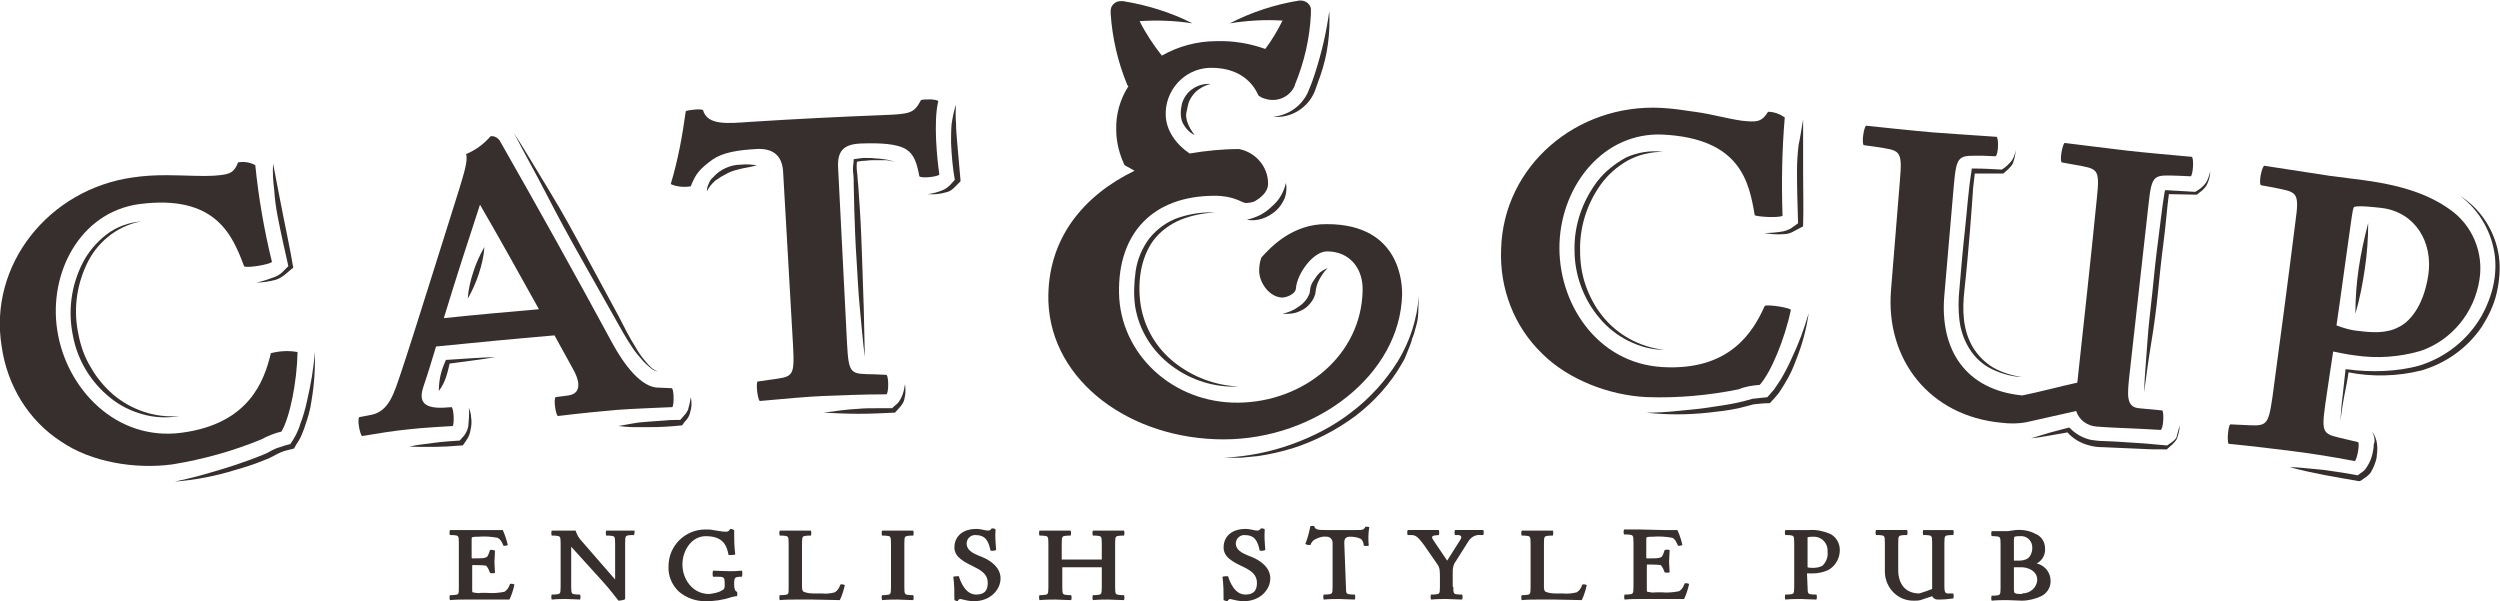
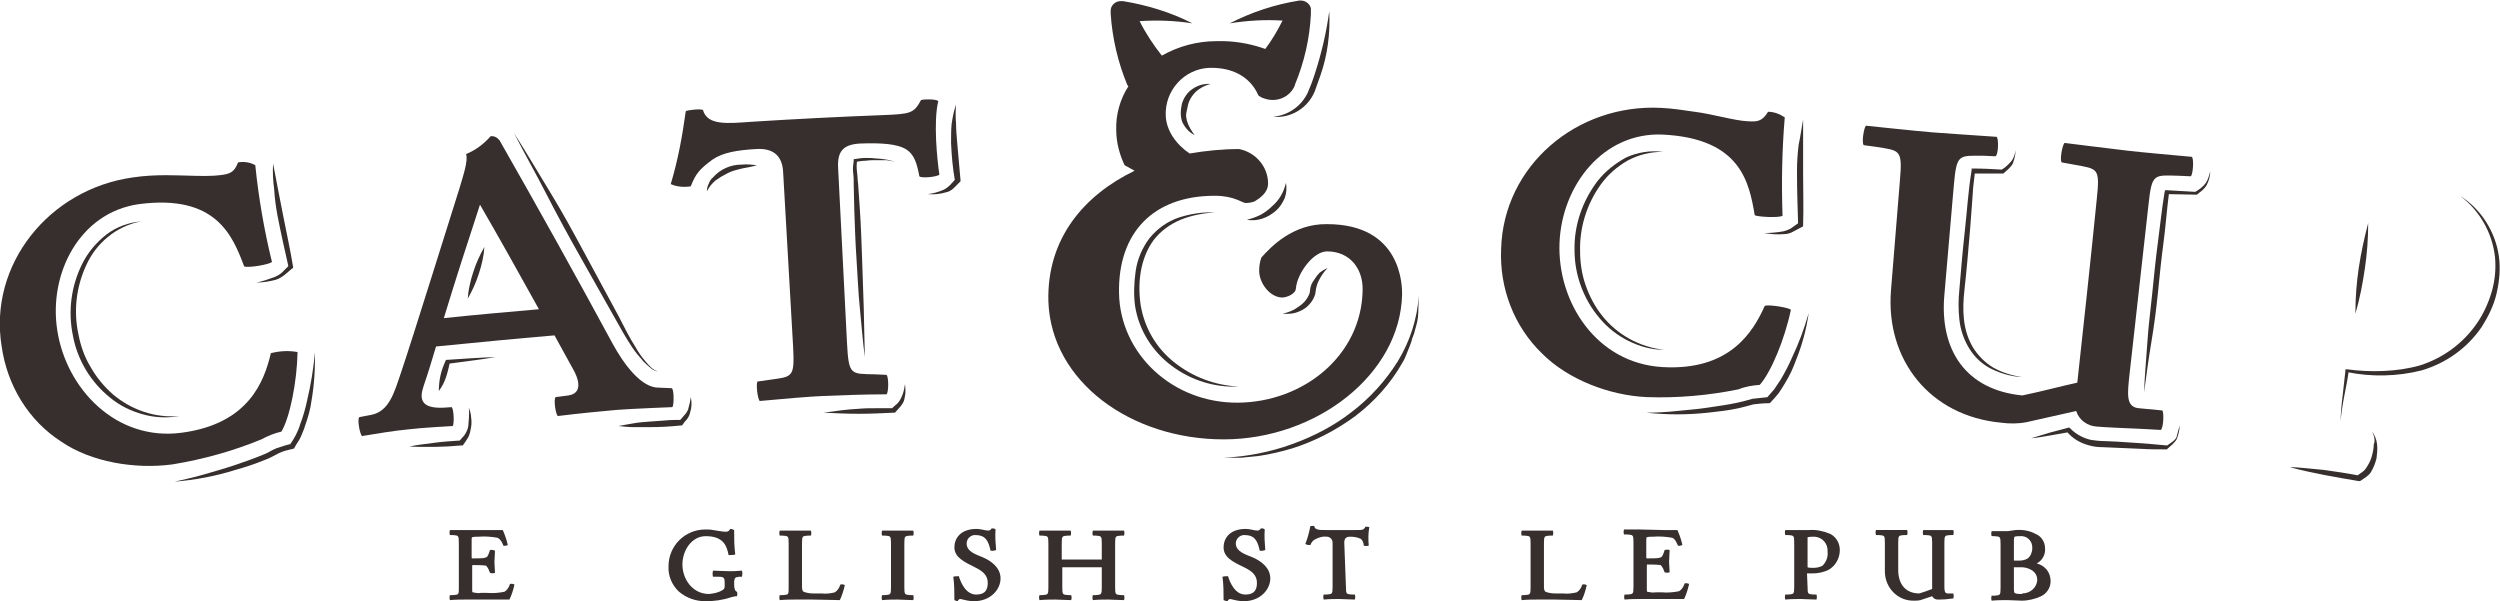
<svg xmlns="http://www.w3.org/2000/svg" version="1.1" id="Layer_1" x="0px" y="0px" viewBox="0 0 449.5 108.1" style="enable-background:new 0 0 449.5 108.1;" xml:space="preserve">
  <style type="text/css">
	.st0{fill:#362F2D;}
</style>
  <title>tk-1030-logo</title>
  <g>
    <g>
      <path class="st0" d="M87.9,95.3c0.8,0,2,0,2.5,0c0.4,0.9,0.7,1.8,0.9,2.7c-0.1,0.1-0.7,0.2-0.8,0.1c-0.2-0.6-0.5-1.1-1-1.4    c-1.1-0.2-2.3-0.3-3.5-0.2c-0.4,0-0.8,0-1.1,0.1c-0.1,0-0.1,0.2-0.1,0.7v2.8c0,0.2,0,0.3,0.1,0.3c0.8,0,2,0,2.2-0.1    c0.6-0.1,0.6-0.4,0.8-0.8l0.2-0.6c0.3-0.1,0.6,0,0.9,0.1c0,0.7-0.1,1.4-0.1,2.1c0,0.6,0.1,1.3,0.1,1.9c-0.3,0.1-0.6,0.1-0.9,0    l-0.2-0.5c-0.1-0.3-0.4-0.7-0.5-0.8c-0.8-0.1-1.6-0.1-2.4-0.1c-0.1,0-0.1,0-0.1,0.4v3.9c0,0.4,0,0.6,0.1,0.6    c0.5,0.1,1,0.2,1.5,0.1h1.1c1,0.1,2.1,0,3.1-0.2c0.5-0.3,0.8-0.8,1-1.4c0.3-0.1,0.6,0,0.8,0.1c-0.2,0.9-0.5,1.9-0.9,2.7    c-0.5,0-1.5,0-2.3,0h-5.6c-0.6,0-1.8,0-2.8,0.1c-0.1-0.3-0.1-0.6,0-0.9h0.5c1.1-0.1,1.1,0,1.1-1.4v-8c0-1.4-0.1-1.3-1.1-1.4h-0.5    c-0.1-0.3-0.1-0.6,0-0.9c0,0,2.2,0,2.8,0S87.2,95.3,87.9,95.3z" />
-       <path class="st0" d="M114,96.2h-0.5c-1,0.1-1.1,0-1.1,1.4v10.1c-0.1,0.2-1,0.3-1.2,0.3c0,0-1.6-2.1-2.7-3.3l-5.8-6.4v7.2    c0,1.4,0.1,1.3,1.1,1.4h0.5c0.1,0.3,0.1,0.6,0,0.9c0,0-2-0.1-2.6-0.1s-1.5,0-2.5,0.1c-0.1-0.3-0.1-0.6,0-0.9h0.5    c1-0.1,1.1,0,1.1-1.4v-7.8c0-1.4-0.1-1.3-1.1-1.4h-0.5c-0.1-0.3-0.1-0.6,0-0.9c0,0,1.8,0,2.4,0s1.9,0,1.9,0    c0.2,0.7,0.6,1.4,1.1,1.9l6,6.9v-6.5c0-1.4-0.1-1.3-1.1-1.4h-0.5c-0.1-0.3-0.1-0.6,0-0.9c0,0,1.9,0,2.5,0s1.5,0,2.6,0    C114.1,95.6,114.1,95.9,114,96.2z" />
      <path class="st0" d="M129.9,106.1c0.4-0.2,0.4-0.5,0.4-0.9v-0.3c0-1-0.1-1.2-1.1-1.2h-1c-0.1-0.3-0.1-0.7,0-1.1c0,0,2.4,0.1,3,0.1    s1.1,0,2.2-0.1c0.1,0.3,0.1,0.7,0,1.1h-0.5c-0.7,0.1-0.9,0.1-0.9,1.2v0.2c0,0.8,0.2,1.2,0.5,1.3c0.1,0.2,0.1,0.5,0,0.8    c-0.4,0-0.7,0.1-1.1,0.2c-1.5,0.5-3,0.7-4.6,0.7c-1.7,0-3.4-0.6-4.7-1.7c-1.3-1.2-2-2.9-1.9-4.6c0-3.7,3-6.6,6.6-6.6c0,0,0,0,0,0    c0.5,0,1,0,1.4,0.1c0.7,0.1,1.7,0.3,2.2,0.3c0.4,0,0.6,0,0.9-0.5c0.3,0,0.5,0.1,0.7,0.2c0,1.5,0,2.9,0.2,4.4    c-0.4,0.1-0.8,0.1-1.2,0.1c-0.3-1.5-0.8-3.4-4.1-3.4c-2.5,0-4.2,2.5-4.2,5.1s1.8,5.3,4.8,5.3C128.3,106.7,129.1,106.6,129.9,106.1    z" />
      <path class="st0" d="M147.7,106.7c0.8,0.1,1.7,0,2.4-0.2c0.5-0.3,0.8-0.8,1-1.4c0.3-0.1,0.6,0,0.8,0.1c-0.2,0.9-0.5,1.9-0.9,2.7    c-0.5,0-4-0.1-4.9-0.1h-3.1c-0.6,0-1.8,0-2.8,0.1c-0.1-0.3-0.1-0.6,0-0.9h0.5c1.1-0.1,1.1,0,1.1-1.4v-7.9c0-1.4-0.1-1.3-1.1-1.4    h-0.5c-0.1-0.3-0.1-0.6,0-0.9c0,0,2.2,0,2.8,0s2.8,0,2.8,0c0.1,0.3,0.1,0.6,0,0.9h-0.5c-1,0.1-1.1,0-1.1,1.4v7.6    c0,0.5,0,0.9,0.3,1.1c0.5,0.2,1.1,0.3,1.7,0.3L147.7,106.7z" />
      <path class="st0" d="M158.6,107.9c-0.1-0.3-0.1-0.6,0-0.9h0.5c1-0.1,1.1,0,1.1-1.4v-7.9c0-1.4-0.1-1.3-1.1-1.4h-0.5    c-0.1-0.3-0.1-0.6,0-0.9c0,0,2.2,0,2.8,0s2.8,0,2.8,0c0.1,0.3,0.1,0.6,0,0.9h-0.5c-1,0.1-1.1,0-1.1,1.4v7.9c0,1.4,0.1,1.3,1.1,1.4    h0.5c0.1,0.3,0.1,0.6,0,0.9c-1,0-2.2-0.1-2.8-0.1S159.7,107.8,158.6,107.9z" />
-       <path class="st0" d="M171.6,107.9c0-1.4,0-2.8-0.2-4.2c0.3-0.1,0.7-0.1,1-0.1c0.3,1,1.2,3.3,3.1,3.3c1.4,0,2.1-0.6,2.1-2.1    s-1.1-2.2-2.3-2.8c-2-1-3.7-1.8-3.7-3.6c0-1.5,1-3.3,4-3.3c0.8,0,1.5,0.3,2.1,0.3c0.3,0,0.5-0.2,0.6-0.4c0.3,0,0.5,0,0.7,0.2    c-0.1,1.2,0,2.5,0.1,3.7c-0.3,0.1-0.7,0.2-1,0.1c-0.4-1.8-0.9-2.8-2.8-2.8c-0.8,0-1.5,0.7-1.5,1.5c0,0,0,0,0,0    c0,1.5,1.7,2,2.9,2.5c1.4,0.6,3.2,1.8,3.2,3.8s-1.8,4.1-4.8,4.1c-0.8,0-1.6-0.2-2.4-0.4c-0.2,0-0.4,0.1-0.5,0.4    C172.1,108.1,171.8,108,171.6,107.9z" />
+       <path class="st0" d="M171.6,107.9c0-1.4,0-2.8-0.2-4.2c0.3-0.1,0.7-0.1,1-0.1c0.3,1,1.2,3.3,3.1,3.3c1.4,0,2.1-0.6,2.1-2.1    s-1.1-2.2-2.3-2.8c-2-1-3.7-1.8-3.7-3.6c0-1.5,1-3.3,4-3.3c0.8,0,1.5,0.3,2.1,0.3c0.3,0,0.5-0.2,0.6-0.4c0.3,0,0.5,0,0.7,0.2    c-0.1,1.2,0,2.5,0.1,3.7c-0.3,0.1-0.7,0.2-1,0.1c-0.4-1.8-0.9-2.8-2.8-2.8c-0.8,0-1.5,0.7-1.5,1.5c0,1.5,1.7,2,2.9,2.5c1.4,0.6,3.2,1.8,3.2,3.8s-1.8,4.1-4.8,4.1c-0.8,0-1.6-0.2-2.4-0.4c-0.2,0-0.4,0.1-0.5,0.4    C172.1,108.1,171.8,108,171.6,107.9z" />
      <path class="st0" d="M186.9,107.9c-0.1-0.3-0.1-0.6,0-0.9h0.5c1-0.1,1.1,0,1.1-1.4v-7.9c0-1.4-0.1-1.3-1.1-1.4h-0.5    c-0.1-0.3-0.1-0.6,0-0.9c0,0,2.2,0,2.8,0s2.8,0,2.8,0c0.1,0.3,0.1,0.6,0,0.9H192c-1,0.1-1.1,0-1.1,1.4v2.9h7.2v-2.9    c0-1.4-0.1-1.3-1.1-1.4h-0.5c-0.1-0.3-0.1-0.6,0-0.9c0,0,2.2,0,2.8,0s2.8,0,2.8,0c0.1,0.3,0.1,0.6,0,0.9h-0.5    c-1,0.1-1.1,0-1.1,1.4v7.9c0,1.4,0.1,1.3,1.1,1.4h0.5c0.1,0.3,0.1,0.6,0,0.9c-1,0-2.2-0.1-2.8-0.1s-1.8,0-2.8,0.1    c-0.1-0.3-0.1-0.6,0-0.9h0.5c1-0.1,1.1,0,1.1-1.4v-3.6h-7.1v3.6c0,1.4,0.1,1.3,1.1,1.4h0.5c0.1,0.3,0.1,0.6,0,0.9    c-1.1,0-2.2-0.1-2.8-0.1S188,107.8,186.9,107.9z" />
      <path class="st0" d="M220,107.9c0-1.4,0-2.8-0.2-4.2c0.3-0.1,0.7-0.1,1-0.1c0.3,1,1.2,3.3,3.1,3.3c1.4,0,2.1-0.6,2.1-2.1    s-1.1-2.2-2.3-2.8c-2.1-1-3.7-1.8-3.7-3.6c0-1.5,1-3.3,4-3.3c0.8,0,1.5,0.3,2.1,0.3c0.3,0,0.5-0.2,0.6-0.4c0.3,0,0.5,0,0.7,0.2    c-0.1,1.2,0,2.5,0.1,3.7c-0.3,0.1-0.7,0.2-1,0.1c-0.4-1.8-0.9-2.8-2.8-2.8c-0.8,0-1.5,0.7-1.5,1.5c0,0,0,0,0,0c0,1.5,1.8,2,3,2.5    c1.4,0.6,3.2,1.8,3.2,3.8s-1.8,4.1-4.8,4.1c-0.8,0-1.6-0.2-2.4-0.4c-0.2,0-0.4,0.2-0.5,0.4C220.5,108.1,220.3,108,220,107.9z" />
      <path class="st0" d="M242,105.5c0,1.4,0.1,1.3,1.1,1.4h0.5c0.1,0.3,0.1,0.6,0,0.9c-1,0-2.2-0.1-2.8-0.1s-1.8,0-2.8,0.1    c-0.1-0.3-0.1-0.6,0-0.9h0.5c1-0.1,1.1,0,1.1-1.4v-7.9c0-0.6-0.4-1-0.9-1.1c-0.1,0-0.1,0-0.2,0c-0.6-0.1-1.3,0.1-1.9,0.4    c-0.5,0.2-0.8,0.6-1,1.1c-0.3,0-0.6,0-0.9-0.2c0.4-1,0.7-2.1,0.9-3.2c0,0,0.7-0.1,0.7,0c0.1,0.7,1,0.7,2,0.7h5.5    c1.2,0,1.4,0,1.7-0.6c0.1,0,0.7,0,0.7,0.1c-0.2,1.1-0.2,2.2-0.1,3.3c-0.3,0.1-0.6,0.1-0.9,0c0-0.5-0.2-0.9-0.5-1.2    c-0.6-0.3-1.3-0.4-1.9-0.4c-0.8,0-1.1,0.3-1.1,1.1L242,105.5z" />
-       <path class="st0" d="M261.3,105.5c0,1.4,0.1,1.3,1.1,1.4h0.5c0.1,0.3,0.1,0.6,0,0.9c-1,0-2.2-0.1-2.8-0.1s-1.8,0-2.8,0.1    c-0.1-0.3-0.1-0.6,0-0.9h0.5c1-0.1,1.1,0,1.1-1.4v-1.6c0-1.3,0-1.8-0.5-2.5l-2.5-3.6c-1-1.3-1.3-1.5-2-1.6h-0.8    c-0.1-0.3-0.1-0.6,0-0.9c0,0,2.2,0,2.8,0c0.6,0,1.7,0,2.8,0c0.1,0.3,0.1,0.6,0,0.9c-0.8,0.1-1.6,0-1,0.9l2.5,3.7l2.4-3.8    c0.3-0.5,0.1-0.8-0.5-0.8h-0.5c-0.1-0.3-0.1-0.6,0-0.9c0,0,2,0,2.7,0s1.4,0,2.4,0c0.1,0.3,0.1,0.6,0,0.9h-0.5    c-0.8-0.1-1.6,0.3-2.1,1l-2.4,3.8c-0.4,0.5-0.5,1.2-0.5,1.8V105.5z" />
      <path class="st0" d="M281,106.7c0.8,0.1,1.7,0,2.5-0.2c0.5-0.3,0.8-0.8,1-1.4c0.3-0.1,0.6,0,0.8,0.1c-0.2,0.9-0.5,1.9-0.9,2.7    c-0.5,0-4-0.1-4.9-0.1h-3.1c-0.6,0-1.8,0-2.8,0.1c-0.1-0.3-0.1-0.6,0-0.9h0.5c1-0.1,1.1,0,1.1-1.4v-7.9c0-1.4-0.1-1.3-1.1-1.4    h-0.5c-0.1-0.3-0.1-0.6,0-0.9c0,0,2.2,0,2.8,0s2.8,0,2.8,0c0.1,0.3,0.1,0.6,0,0.9h-0.5c-1,0.1-1.1,0-1.1,1.4v7.6    c0,0.5,0,0.9,0.3,1.1c0.5,0.2,1.1,0.3,1.7,0.3L281,106.7z" />
      <path class="st0" d="M299.1,95.3c0.8,0,2,0,2.5,0c0.4,0.9,0.7,1.8,0.9,2.7c-0.3,0.1-0.6,0.2-0.8,0.1c-0.4-0.9-0.6-1.2-1-1.4    c-1.1-0.2-2.3-0.3-3.5-0.2c-0.4,0-0.8,0-1.1,0.1c-0.1,0-0.1,0.2-0.1,0.7v2.8c0,0.2,0,0.3,0.1,0.3c0.8,0,2,0,2.2-0.1    c0.6-0.1,0.6-0.4,0.8-0.8l0.2-0.6c0.3-0.1,0.6-0.1,0.9,0c0,0.7-0.1,1.4-0.1,2.1c0,0.6,0.1,1.3,0.1,1.9c-0.3,0.1-0.6,0.1-0.9,0    l-0.2-0.5c-0.1-0.3-0.4-0.7-0.5-0.8c-0.8-0.1-1.6-0.1-2.4-0.1c-0.1,0-0.1,0-0.1,0.4v3.9c0,0.4,0,0.6,0.1,0.6    c0.5,0.1,1,0.2,1.5,0.1h1.1c1,0.1,2.1,0,3.1-0.2c0.5-0.3,0.8-0.8,1-1.4c0.3-0.1,0.6,0,0.8,0.1c-0.2,0.9-0.5,1.9-0.9,2.7    c-0.5,0-1.5,0-2.3,0h-5.6c-0.6,0-1.8,0-2.8,0.1c-0.1-0.3-0.1-0.6,0-0.9h0.5c1-0.1,1.1,0,1.1-1.4v-8c0-1.4-0.1-1.3-1.1-1.4H292    c-0.1-0.3-0.1-0.6,0-0.9c0,0,2.2,0,2.8,0S298.4,95.3,299.1,95.3z" />
      <path class="st0" d="M325,105.5c0,1.4,0.1,1.3,1.1,1.4h0.5c0.1,0.3,0.1,0.6,0,0.9c-1,0-2.2-0.1-2.8-0.1s-1.8,0-2.8,0.1    c-0.1-0.3-0.1-0.6,0-0.9h0.5c1-0.1,1.1,0,1.1-1.4v-7.9c0-1.4-0.1-1.3-1.1-1.4h-0.5c-0.1-0.3-0.1-0.6,0-0.9c0,0,2.2,0,2.8,0h1.5    c1.3-0.1,2.6,0.2,3.8,0.7c1.1,0.6,1.7,1.7,1.7,2.9c0,1.5-0.8,2.9-2.1,3.6c-0.9,0.4-1.8,0.6-2.8,0.6c-0.4,0-1,0-1,0L325,105.5z     M328.6,99.2c0.1-1.4-0.9-2.6-2.3-2.7c0,0-0.1,0-0.1,0c-0.4,0-0.8,0-1.2,0.1c0,0,0,0.2,0,0.7v4.7c0.3,0.1,0.7,0.1,1,0.1    c0.6,0,1.2-0.1,1.7-0.4C328.4,101,328.7,100.1,328.6,99.2z" />
      <path class="st0" d="M347.4,105.9v-8.3c0-1.4-0.1-1.3-1.1-1.4h-0.5c-0.1-0.3-0.1-0.6,0-0.9c0,0,2.1,0,2.7,0s1.7,0,2.7,0    c0.1,0.3,0.1,0.6,0,0.9h-0.5c-1,0.1-1.1,0-1.1,1.4v7.6c0,0.9,0,1.5,0.6,1.5h1c0.1,0.3,0.1,0.6,0,0.9l-0.9,0.1    c-0.6,0.1-1.7,0.1-1.9,0.1c-0.4,0-0.8-0.2-1-0.6l-2.1,0.7c-0.4,0.1-0.8,0.1-1.1,0.1c-2.9,0.1-5.2-2.2-5.3-5.1c0-0.1,0-0.3,0-0.4    v-4.9c0-1.4-0.1-1.3-1.1-1.4h-0.5c-0.1-0.3-0.1-0.6,0-0.9c0,0,2.2,0,2.9,0s1.7,0,2.7,0c0.1,0.3,0.1,0.6,0,0.9h-0.5    c-1,0.1-1.1,0-1.1,1.4v4.9c0,2.5,1.3,4.2,3.8,4.2C345.8,106.5,346.6,106.2,347.4,105.9z" />
      <path class="st0" d="M362.4,95.3c1.3-0.1,2.5,0.1,3.6,0.7c1,0.4,1.7,1.4,1.7,2.6c0.1,1.1-0.5,2.2-1.5,2.7c1.5,0.4,2.5,1.6,2.5,3.2    c0,1.2-0.7,2.2-1.7,2.7c-1.1,0.5-2.3,0.8-3.5,0.8c-0.6,0-1.9-0.1-2.6-0.1s-1.8,0-2.8,0.1c-0.1-0.3-0.1-0.6,0-0.9h0.5    c1-0.1,1.1,0,1.1-1.4v-7.9c0-1.4-0.1-1.3-1.1-1.4h-0.5c-0.1-0.3-0.1-0.6,0-0.9c0,0,2.2,0,2.9,0L362.4,95.3z M362.1,100.8h0.9    c0.6,0,1.1-0.1,1.6-0.4c0.5-0.4,0.8-1.1,0.8-1.8c0.1-1.1-0.7-2.1-1.8-2.2c-0.1,0-0.1,0-0.2,0c-0.4,0-0.8,0-1.2,0.1    c0,0.1-0.1,0.2-0.1,0.7L362.1,100.8z M363.6,106.7c1.4,0,2.6-1,2.7-2.4c0-1.9-2.1-2.3-2.7-2.3h-1.5v3.9c0,0.5,0.1,0.6,0.1,0.7    c0.4,0.2,0.7,0.2,1.1,0.2H363.6z" />
    </g>
    <g>
      <path class="st0" d="M39.5,31.5c1.7-0.2,2.6-0.4,3.3-2.3c1.1-0.2,2.2,0,3.1,0.5c0.6,5.9,1.6,11.7,3,17.4c-0.6,0.5-4.3,1.1-5,0.8    c-2.1-5.6-5.1-13-18.9-11.2C14.3,38.2,8.7,49.2,10.3,59.4c1.6,10.5,10.6,20,22.4,18.4c12-1.6,14.8-9.2,16-14.3    c1.6-0.4,3.2-0.5,4.8-0.2c-0.1,5.4-1.4,11.8-2.9,14.3c-1.3,0.3-2.5,0.8-3.6,1.4c-5.1,2.1-10.5,3.6-16,4.5    c-6.7,0.9-14.6-0.4-20-4.1C5.1,75.6,1.3,69.3,0.3,62.3C-2.1,47.6,8.8,34,23.9,31.9c2-0.3,4-0.4,6-0.4C33,31.5,37.2,31.8,39.5,31.5    z" />
      <path class="st0" d="M120.8,69.8c0.4,0.3,0.4,3,0.1,3.4c0,0-7.6,0.3-10,0.5s-6.5,0.6-10.6,1.1c-0.4-0.3-0.8-3-0.4-3.4l2.3-0.3    c2.7-0.4,1.8-3.1,0.8-4.8c-1.1-2-2.2-4-3.3-6c-7.1,0.6-14.2,1.3-21.3,2c-0.7,2.3-1.4,4.7-2.2,7s-0.7,4.2,3.6,4l1.4-0.1    c0.4,0.3,0.5,3,0.2,3.4c0,0-5.6,0.3-8,0.6c-3,0.3-5.2,0.7-8.3,1.2c-0.4-0.3-0.9-3-0.5-3.4l2.1-0.4c3.3-0.6,4.2-4.1,5.4-7.6    c2.2-6.5,8.8-27.8,10.5-33.1c0.7-2.4,1.6-5,1.2-6.2c1.7-0.7,3.2-1.8,4.4-3.2c0.6-0.1,1.2,0.2,1.6,0.7    c6.9,12.1,13.7,24.3,20.3,36.5c2,3.7,5.2,8.1,8.4,8L120.8,69.8z M79.8,57.2c5.7-0.6,11.4-1.1,17.1-1.6c-3.5-6.3-7-12.6-10.6-18.8    C84.1,43.5,81.9,50.3,79.8,57.2L79.8,57.2z" />
      <path class="st0" d="M152.3,61.8c0.3,5.7,0.7,5.4,4.9,5.5l2.2,0.1c0.4,0.4,0.4,3.1,0,3.5c-4.2,0-8.9,0.2-11.4,0.3    s-7.1,0.5-11.4,0.9c-0.4-0.4-0.7-3.1-0.4-3.5l2.1-0.3c4.2-0.6,4.6-0.3,4.3-6c-0.6-10.5-1.2-21-1.8-31.5c-0.2-3-2-4.2-4.9-4    c-3.3,0.2-5.9,0.6-7.8,1.9c-2.3,1.7-3,2.5-3.9,4.8c-1.2,0.2-2.5,0.1-3.6-0.4c1.3-4.3,2.1-8.7,2.7-13.1c0.2-0.2,2.8-0.5,3.1-0.2    c0.8,2.8,4.4,2.4,8.7,2.1c7.9-0.5,15.7-0.9,23.6-1.2c5-0.2,5.6-0.3,6.9-2.7c0.5-0.2,2.9-0.2,3.1,0.2c-0.9,3.7-0.2,10.5,0.2,13.2    c-0.4,0.4-3.2,0.7-3.6,0.3c-0.4-2.2-0.9-3.9-2.3-4.8c-1.7-1.1-4.8-1.2-8.1-1.1s-4.4,1.4-4.2,4.5L152.3,61.8z" />
      <path class="st0" d="M314.2,21.8c1.7,0.1,2.6,0.1,3.7-1.7c1.1,0,2.1,0.4,3,1c-0.5,5.9-0.6,11.8-0.4,17.7c-0.7,0.4-4.4,0.2-5-0.1    c-1-5.9-2.5-13.8-16.5-14.5c-10.7-0.5-18.2,9.1-18.6,19.5C280,54.3,287,65.3,298.9,66c12.1,0.7,16.3-6.3,18.4-11    c0.6-0.3,4.4,0.3,4.7,0.7c-1.1,5.3-3.6,11.3-5.6,13.5c-1.3,0.1-2.6,0.3-3.8,0.8c-5.4,1.1-11,1.6-16.5,1.4    c-6.8-0.3-14.2-3.2-18.8-7.8c-5.1-4.9-7.7-11.8-7.4-18.8c0.4-15,13.6-26.2,28.8-25.4c2,0.1,4,0.4,6,0.7    C307.9,20.5,311.9,21.7,314.2,21.8z" />
      <path class="st0" d="M373.5,68.8c1.2-11,2.4-22,3.5-33c0.6-5.7,0.2-5.4-4.1-6.2l-2.2-0.4c-0.4-0.4,0.1-3.1,0.5-3.5    c0,0,8.8,1.1,11.4,1.4s7.1,0.7,11.5,1.1c0.4,0.4,0.2,3.2-0.2,3.5l-2.2-0.1c-4.4-0.1-4.8-0.5-5.4,5.2c-1.1,10.1-2.3,20.3-3.4,30.4    c-0.4,3.7-0.7,6,1.7,6.2l4.2,0.4c0.3,0.4,0.2,3.2-0.3,3.5l-3.7-0.2c-2.6-0.1-6.8-0.3-7.8-0.4c-1.7-0.1-3.2-1.2-3.7-2.8    c-3,0.7-5.9,1.3-8.9,2c-1.5,0.3-3.1,0.3-4.6,0.1C347,74.8,339,64.7,340,52.2l1.6-19.7c0.5-5.7,0-5.4-4.3-6.1l-2.2-0.3    c-0.4-0.4,0-3.1,0.4-3.5c0,0,9.4,1,12,1.2s7.1,0.5,11.5,0.8c0.4,0.4,0.3,3.2-0.2,3.5l-2.2-0.1c-4.4,0-4.8-0.4-5.3,5.3L349.6,53    c-0.9,10,3.9,17.1,14,18.1C366.6,70.5,370.3,69.5,373.5,68.8z" />
-       <path class="st0" d="M418.1,72.6c-0.8,5.7-0.4,5.4,3.8,6.4l2.1,0.5c0.3,0.4-0.2,3.1-0.6,3.4c-4.2-0.8-8.8-1.5-11.3-1.8    s-7.1-0.9-11.4-1.3c-0.3-0.4-0.1-3.2,0.3-3.5l2.2,0.1c4.3,0.2,4.6,0.5,5.4-5.1c1.4-10.4,2.8-20.9,4.1-31.3c0.8-5.7,0.3-5.4-4-6.3    l-2.2-0.4c-0.4-0.4,0.1-3.1,0.6-3.5c0,0,9.1,1.4,11.7,1.8l6.2,0.8c7.5,1,12,2.8,15.4,5.2c4.1,2.8,6.2,7.8,5.4,12.7    c-0.9,5.9-5,10.9-10.6,12.8c-3.8,1.1-7.8,1.4-11.8,0.8c-1.7-0.2-3.9-0.7-3.9-0.7C419,66.3,418.6,69.4,418.1,72.6z M436.6,49.5    c0.9-5.9-2.3-11.3-8.3-12.1c-0.9-0.1-4.2-0.5-5-0.2c-0.2,0.1-0.3,0.7-0.6,2.8c-0.9,6.2-1.7,12.4-2.6,18.5c1.3,0.5,2.6,0.9,4,1    c2.3,0.3,5,0.5,7.2-0.7C433,58,435.7,55.4,436.6,49.5z" />
      <g>
        <path class="st0" d="M56.6,63.3c0.1,2.9-0.1,5.9-0.6,8.8c-0.2,1.5-0.6,2.9-1.1,4.3c-0.2,0.7-0.5,1.4-0.8,2.1     c-0.3,0.7-0.8,1.3-1.1,1.9l-0.1,0.2l-0.2,0.1c-0.9,0.2-1.8,0.4-2.6,0.8s-1.6,0.9-2.5,1.2c-1.7,0.7-3.5,1.3-5.3,1.8     c-3.5,1.1-7.2,1.8-10.9,2.1c1.8-0.4,3.6-0.8,5.3-1.3s3.5-1,5.3-1.6s3.5-1.2,5.2-1.9c0.9-0.3,1.5-0.8,2.5-1.2     c0.9-0.3,1.8-0.6,2.7-0.8L52.1,80c0.4-0.6,0.8-1.2,1.1-1.8c0.3-0.6,0.6-1.3,0.8-2c0.5-1.3,0.9-2.7,1.2-4.1     C55.9,69.1,56.4,66.2,56.6,63.3z" />
        <path class="st0" d="M25.4,39.8c-2.2,0.4-4.3,1.4-6,2.8c-1.7,1.4-3,3.1-3.9,5.1c-1.8,3.9-2.3,8.2-1.4,12.4     c0.4,2.1,1.1,4.1,2.2,5.9c1,1.8,2.4,3.5,4,4.9c3.3,2.8,7.6,4.3,12,3.9c-2.2,0.4-4.5,0.3-6.6-0.3c-2.2-0.6-4.2-1.6-5.9-3     c-3.5-2.8-5.9-6.8-6.7-11.2c-0.9-4.4-0.3-8.9,1.7-12.9c1-2,2.5-3.8,4.3-5.2C20.9,40.8,23.1,40,25.4,39.8z" />
        <path class="st0" d="M49.1,29.4c0.3,1.6,0.6,3.1,0.9,4.7s0.6,3.1,0.9,4.6c0.6,3.1,1.3,6.2,1.8,9.3v0.2l-0.2,0.1l-1.3,1.1     c-0.5,0.4-1,0.7-1.6,0.9c-1.1,0.3-2.3,0.5-3.5,0.5c1.1-0.2,2.2-0.6,3.3-1c0.5-0.2,1-0.5,1.4-0.9l1.2-1.2l-0.1,0.4     c-0.7-3.1-1.4-6.2-2-9.3c-0.3-1.6-0.5-3.1-0.6-4.7C49.1,32.6,49,31,49.1,29.4z" />
        <g>
          <path class="st0" d="M84.3,73.3c0.2,0.6,0.4,1.1,0.4,1.7c0.1,0.6,0.1,1.2,0,1.8c-0.1,0.6-0.2,1.2-0.5,1.8      c-0.2,0.3-0.3,0.5-0.5,0.8l-0.5,0.7L83,80.1h-0.2c-3.1,0.3-6.1,0.3-9.2,0.2c0.8-0.2,1.5-0.3,2.3-0.4s1.5-0.2,2.3-0.3      c1.5-0.2,3.1-0.3,4.6-0.4l-0.3,0.2l0.6-0.7c0.2-0.2,0.4-0.4,0.5-0.6c0.3-0.5,0.5-0.9,0.6-1.5C84.3,75.5,84.4,74.4,84.3,73.3z" />
          <path class="st0" d="M89.1,64.2c-2.8,0.5-5.7,0.8-8.5,1.2l0.3-0.3c-0.2,0.9-0.4,1.8-0.7,2.7c-0.3,0.9-0.7,1.7-1.3,2.5      c0-0.9,0.1-1.9,0.3-2.8c0.2-0.9,0.5-1.7,0.9-2.6l0.1-0.2h0.2C83.4,64.5,86.2,64.3,89.1,64.2z" />
          <path class="st0" d="M124.2,71.4c0.2,0.9,0.2,1.8-0.1,2.7c-0.1,0.5-0.3,0.9-0.6,1.3c-0.3,0.3-0.6,0.7-0.8,1l-0.1,0.1h-0.2      c-1.9,0.2-3.7,0.3-5.6,0.3c-0.9,0-1.9,0-2.8,0s-1.9-0.1-2.8-0.2c0.9-0.2,1.8-0.3,2.8-0.5s1.9-0.2,2.8-0.3s1.9-0.1,2.8-0.2      s1.9-0.1,2.8-0.1l-0.3,0.2c0.3-0.3,0.6-0.6,0.9-1c0.3-0.3,0.5-0.6,0.7-1C123.9,73,124.1,72.2,124.2,71.4z" />
          <path class="st0" d="M92.4,23.9c2.3,3.6,4.4,7.2,6.6,10.8s4.2,7.3,6.2,11s4,7.4,6,11.1c1,1.9,1.9,3.8,3,5.5      c0.5,0.9,1.1,1.8,1.8,2.6c0.3,0.4,0.6,0.7,1,1.1c0.4,0.4,0.8,0.6,1.3,0.8c-0.5-0.1-1-0.3-1.4-0.7c-0.4-0.3-0.8-0.7-1.2-1.1      c-0.7-0.8-1.4-1.6-2-2.5c-1.2-1.8-2.2-3.6-3.2-5.4c-2.1-3.7-4.1-7.3-6.2-11s-4.1-7.4-6-11.1S94.3,27.6,92.4,23.9z" />
          <path class="st0" d="M87.1,44.4c-0.1,1.6-0.5,3.3-1,4.8c-0.5,1.6-1.2,3.1-2,4.5c0.1-1.6,0.5-3.3,1-4.8      C85.6,47.3,86.3,45.8,87.1,44.4z" />
        </g>
        <path class="st0" d="M136.1,29.7c-0.9,0.3-1.8,0.4-2.7,0.6c-0.8,0.2-1.7,0.4-2.5,0.8c-0.4,0.2-0.7,0.4-1.1,0.6     c-0.4,0.2-0.7,0.5-1.1,0.7c-0.7,0.6-1.2,1.2-1.6,2c0-0.5,0.1-0.9,0.3-1.3c0.2-0.5,0.4-0.9,0.8-1.2c0.6-0.7,1.4-1.3,2.3-1.7     c0.9-0.4,1.8-0.6,2.8-0.6C134.3,29.5,135.2,29.6,136.1,29.7z" />
        <path class="st0" d="M162.7,69.1c0.1,0.4,0.1,0.9,0.1,1.3c0,0.5-0.1,0.9-0.2,1.4c-0.1,0.5-0.4,0.9-0.7,1.3l-0.9,1l-0.1,0.1h-0.2     c-2.1,0.1-4.2,0.2-6.3,0.2s-4.2-0.1-6.3-0.2c2.1-0.3,4.2-0.6,6.3-0.7c1-0.1,2.1-0.1,3.1-0.1s2.1,0,3.1,0l-0.3,0.1     c0.3-0.3,0.6-0.6,1-0.9c0.3-0.3,0.5-0.6,0.7-1C162.4,70.8,162.6,70,162.7,69.1z" />
        <path class="st0" d="M161.2,29.2c-0.6-0.2-1.2-0.3-1.8-0.4c-0.6,0-1.2,0-1.9,0c-0.6,0-1.2,0-1.8,0.1c-0.6,0-1.2,0.1-1.8,0.2     l0.2-0.2c-0.1,0.7-0.1,1.4,0,2.1c0.1,0.7,0.1,1.5,0.2,2.2c0.1,1.5,0.2,3,0.3,4.4c0.2,3,0.3,5.9,0.4,8.8s0.2,5.9,0.3,8.9     s0.1,5.9,0.2,8.9c-0.4-2.9-0.6-5.9-0.9-8.8s-0.4-5.9-0.6-8.8s-0.3-5.9-0.4-8.9l-0.1-4.4c0-0.7,0-1.5-0.1-2.2     c-0.1-0.8,0-1.5,0.1-2.3v-0.2l0.2,0c0.6-0.1,1.3-0.2,1.9-0.2c0.6,0,1.2,0,1.9,0.1c0.6,0,1.2,0.1,1.9,0.2     C160,28.8,160.6,29,161.2,29.2z" />
        <path class="st0" d="M171.9,18.8c-0.1,1.1-0.1,2.3,0,3.4c0,1.1,0.1,2.2,0.2,3.4s0.2,2.2,0.3,3.4l0.3,3.4v0.2l-0.1,0.1l-1.1,1.1     c-0.4,0.4-0.9,0.7-1.5,0.8c-1,0.3-2.1,0.4-3.2,0.3c1-0.1,2-0.4,2.9-0.8c0.4-0.2,0.8-0.5,1.1-0.8l1-1.1l-0.1,0.3     c-0.4-2.2-0.6-4.5-0.7-6.8c0-1.1,0-2.3,0.1-3.4C171.3,21,171.5,19.9,171.9,18.8z" />
        <path class="st0" d="M391.9,76.5c0,0.8-0.2,1.6-0.5,2.4c-0.2,0.4-0.5,0.7-0.8,1c-0.3,0.3-0.6,0.5-0.9,0.8l-0.1,0.1h-0.1     c-1.5,0-3.1,0-4.6-0.1s-3.1-0.1-4.6-0.2l-2.3-0.1c-0.8,0-1.6-0.1-2.3-0.3c-1.6-0.4-3-1.2-4.1-2.5l0.4,0.1l-3.4,0.6     c-1.1,0.2-2.3,0.4-3.4,0.5c1.1-0.3,2.2-0.7,3.3-1s2.2-0.6,3.4-0.9h0.2l0.2,0.2c1,1,2.3,1.7,3.7,2c0.7,0.1,1.5,0.2,2.2,0.2     l2.3,0.1c1.5,0.1,3,0.2,4.6,0.3s3.1,0.3,4.6,0.4l-0.2,0.1l1-0.7c0.3-0.2,0.6-0.5,0.8-0.8C391.5,78,391.7,77.2,391.9,76.5z" />
        <path class="st0" d="M397.4,30.8c0,0.8-0.2,1.6-0.6,2.4c-0.2,0.4-0.5,0.7-0.8,1l-1,0.8h-0.1h-0.1c-1.7,0-3.5-0.1-5.2-0.1l0.4-0.3     c-0.4,3-0.6,6-1,9s-0.7,6-1,9s-0.7,6-1.2,9s-0.9,6-1.3,9c0.1-3,0.4-6,0.6-9.1s0.6-6,0.9-9s0.6-6,1-9s0.7-6,1.2-9l0.1-0.3h0.3     c1.8,0.1,3.5,0.2,5.2,0.3h-0.1c0.7-0.4,1.4-0.9,1.9-1.6C397,32.3,397.2,31.6,397.4,30.8z" />
        <path class="st0" d="M362.4,27c0,0.8-0.2,1.6-0.5,2.4c-0.2,0.4-0.5,0.7-0.8,1c-0.3,0.3-0.6,0.5-0.9,0.8h0H360c-1.7,0-3.5,0-5.2,0     l0.3-0.3c-0.1,0.9-0.2,1.8-0.3,2.6s-0.1,1.8-0.2,2.7c-0.1,1.8-0.3,3.6-0.4,5.3c-0.3,3.6-0.6,7.1-1,10.7s-0.3,7.1,1.5,10.2     c0.9,1.5,2.2,2.8,3.7,3.7c1.6,0.9,3.3,1.4,5.1,1.7c-1.8-0.1-3.6-0.6-5.3-1.4c-1.7-0.8-3.1-2.1-4.1-3.7c-1-1.6-1.6-3.4-1.8-5.2     c-0.2-1.8-0.2-3.6,0-5.5c0.3-3.6,0.6-7.1,1-10.7s0.6-7.1,1.2-10.7v-0.3h0.3c1.7,0,3.5,0.1,5.2,0.2h-0.1c0.7-0.4,1.3-1,1.8-1.6     C362,28.5,362.3,27.8,362.4,27z" />
        <g>
          <path class="st0" d="M426.5,77.6c0.5,0.7,0.8,1.4,0.9,2.3c0.1,0.8,0,1.7-0.1,2.5c-0.2,0.8-0.5,1.6-0.9,2.3      c-0.2,0.4-0.5,0.7-0.9,1l-1,0.7l-0.2,0.1h-0.2c-4.1-0.7-8.3-1.4-12.4-2.5c1,0,2.1,0.1,3.1,0.2s2.1,0.2,3.1,0.3      c2.1,0.3,4.2,0.6,6.2,1l-0.4,0.1l1-0.7c0.3-0.2,0.5-0.4,0.7-0.7c0.4-0.6,0.8-1.3,1-2c0.2-0.7,0.4-1.5,0.4-2.3      C427.1,79.2,426.9,78.4,426.5,77.6z" />
          <path class="st0" d="M442.3,35.2c1.9,1.2,3.5,2.8,4.7,4.7c1.2,1.9,2,4,2.3,6.2c0.3,2.2,0.1,4.4-0.4,6.6      c-0.5,2.2-1.5,4.2-2.7,6.1c-2.6,3.8-6.4,6.5-10.8,7.8c-4.4,1.1-9,1.2-13.4,0.3l0.3-0.2c-0.2,1.5-0.5,3-0.8,4.5s-0.5,3-0.7,4.5      c0.1-1.5,0.2-3,0.4-4.5s0.3-3,0.5-4.5v-0.3h0.3c2.2,0.3,4.4,0.4,6.6,0.3c2.2-0.1,4.4-0.4,6.5-1c4.1-1.3,7.7-3.9,10.2-7.5      c1.2-1.7,2.1-3.7,2.7-5.7c0.6-2.1,0.8-4.2,0.6-6.3C448.1,41.8,445.8,37.8,442.3,35.2z" />
          <path class="st0" d="M425.8,40.1c0,2.8-0.2,5.5-0.6,8.2c-0.4,2.7-0.9,5.4-1.7,8.1c0-2.8,0.2-5.5,0.6-8.2      C424.5,45.5,425.1,42.8,425.8,40.1z" />
        </g>
        <path class="st0" d="M255.1,53.2c0,1-0.1,2.1-0.1,3.1s-0.3,2.1-0.6,3.1c-0.1,0.5-0.3,1-0.5,1.5c-0.1,0.5-0.3,1-0.5,1.5     c-0.2,0.5-0.4,1-0.6,1.5l-0.3,0.7l-0.4,0.7c-2.1,3.7-5,6.9-8.4,9.5c-3.4,2.5-7.2,4.5-11.3,5.8c-2,0.6-4.1,1.1-6.2,1.4     c-1.1,0.1-2.1,0.2-3.1,0.3h-3.1c4.2-0.2,8.3-1,12.2-2.4c3.9-1.4,7.6-3.3,10.8-5.8c3.3-2.5,6.1-5.6,8.3-9.1     C253.5,61.4,254.8,57.4,255.1,53.2z" />
        <path class="st0" d="M238.7,48.2c-0.7,0.7-1.3,1.6-1.7,2.5c-0.2,0.4-0.3,0.9-0.4,1.3c0,0.3-0.1,0.5-0.1,0.8     c-0.1,0.3-0.2,0.6-0.3,0.8c-0.5,1-1.4,1.9-2.4,2.3c-1,0.5-2.1,0.6-3.2,0.5c1-0.2,2-0.6,2.8-1.2c0.8-0.5,1.5-1.2,1.9-2.1     c0.1-0.2,0.2-0.4,0.2-0.6l0.1-0.7c0.1-0.6,0.4-1.1,0.7-1.5c0.3-0.5,0.6-0.9,1-1.3C237.7,48.7,238.2,48.4,238.7,48.2z" />
        <path class="st0" d="M218.5,38.2c-2.1,0.1-4.2,0.5-6.2,1.3c-1.9,0.8-3.6,2-4.9,3.7c-2.4,3.3-2.9,7.7-2.3,11.7     c0.7,4.1,2.8,7.7,6.1,10.3c3.3,2.6,7.3,4.1,11.5,4.3c-4.3,0.2-8.5-1.1-12-3.7c-3.5-2.6-5.9-6.4-6.6-10.7     c-0.3-2.1-0.2-4.3,0.1-6.4c0.3-2.1,1.2-4.2,2.5-5.9c1.4-1.7,3.2-3,5.3-3.7C214.2,38.4,216.3,38.1,218.5,38.2z" />
        <path class="st0" d="M231.2,32.9c0.2,0.9,0.1,1.8-0.2,2.7c-0.4,0.9-0.9,1.7-1.6,2.3c-0.7,0.6-1.5,1.1-2.4,1.4     c-0.9,0.3-1.9,0.4-2.8,0.2c0.9-0.2,1.7-0.5,2.5-0.9c0.7-0.4,1.4-0.9,2-1.5c0.6-0.5,1.2-1.2,1.6-1.9     C230.7,34.5,231,33.8,231.2,32.9z" />
        <path class="st0" d="M217.7,15.1c-1,0.2-1.9,0.7-2.7,1.4c-0.7,0.7-1.2,1.5-1.4,2.4c-0.1,0.5-0.2,0.9-0.3,1.4     c-0.1,0.5,0,0.9,0.1,1.4c0.3,1,0.8,1.8,1.4,2.6c-1-0.5-1.7-1.3-2.2-2.3c-0.2-0.5-0.3-1.1-0.3-1.7c0-0.5,0.1-1.1,0.2-1.6     c0.3-1.1,1-2.1,1.9-2.7C215.4,15.3,216.6,15,217.7,15.1z" />
        <path class="st0" d="M239,2c0.2,4-0.3,7.9-1.6,11.6c-0.3,0.9-0.7,1.9-1,2.8c-1.2,3-4.3,4.9-7.5,4.6c2-0.2,3.8-1.1,5.1-2.6     c0.6-0.7,1.1-1.5,1.4-2.4c0.4-0.9,0.7-1.8,1-2.7C237.6,9.6,238.5,5.8,239,2z" />
        <path class="st0" d="M325.2,56.3c-0.4,2.9-1.2,5.8-2.3,8.5c-0.5,1.4-1.1,2.7-1.9,4c-0.4,0.7-0.8,1.3-1.2,1.9     c-0.5,0.6-1,1.2-1.5,1.7l-0.1,0.1h-0.2c-0.9,0-1.8,0.1-2.7,0.2c-0.8,0.2-1.8,0.5-2.7,0.7c-1.8,0.4-3.7,0.6-5.5,0.8     c-3.7,0.4-7.4,0.4-11.1,0c1.8,0,3.7-0.1,5.5-0.3s3.6-0.3,5.5-0.6s3.6-0.5,5.4-0.9c0.9-0.2,1.7-0.4,2.7-0.7     c0.9-0.1,1.9-0.2,2.8-0.3l-0.3,0.2c0.5-0.6,1-1.1,1.4-1.6c0.4-0.6,0.8-1.2,1.2-1.8c0.7-1.2,1.4-2.5,2-3.9     C323.4,61.8,324.4,59.1,325.2,56.3z" />
        <path class="st0" d="M299,27.3c-2.2,0-4.4,0.5-6.4,1.6c-1.9,1.1-3.5,2.5-4.8,4.3c-2.5,3.5-3.8,7.7-3.7,11.9c0,2.1,0.3,4.2,1,6.2     c0.7,2,1.7,3.9,3,5.5c2.7,3.4,6.7,5.6,11.1,6.1c-2.2,0-4.4-0.6-6.4-1.6c-2-1-3.8-2.4-5.2-4.1c-2.9-3.4-4.5-7.8-4.5-12.2     c-0.1-4.5,1.4-8.8,4.1-12.4c1.4-1.8,3.2-3.2,5.2-4.3C294.4,27.4,296.7,27,299,27.3z" />
        <path class="st0" d="M324.2,21.5c0,1.6,0,3.2,0,4.8s0,3.1,0,4.7c0,3.2,0.1,6.3,0,9.5v0.2l-0.2,0.1l-1.5,0.8     c-0.5,0.3-1.1,0.5-1.8,0.5c-1.2,0.1-2.3,0-3.5-0.2c1.1,0,2.3-0.1,3.4-0.3c0.5-0.1,1-0.3,1.5-0.6l1.4-1l-0.2,0.3     c-0.1-3.2-0.2-6.3-0.2-9.5c0-1.6,0.1-3.2,0.3-4.8C323.7,24.7,323.9,23.1,324.2,21.5z" />
      </g>
      <path class="st0" d="M238.6,40.3c-6.2-0.1-10.2,4.2-11.8,6c-0.3,0.8-0.4,1.6-0.4,2.4c0,2.1,1.8,4.7,4.1,4.8c0.8,0,2.4-0.6,2.5-1.6    c0.2-2.7,3.1-6.7,5.6-6.7c4.1,0,6.5,3.1,6.4,7c-0.2,11.7-10.6,20.1-22.4,20.2s-21.2-8.8-21.4-19.7s6.2-17.5,17.2-17.5    c3.6,0,4.9,1.3,5.6,1.3c0.5,0,1.1-0.1,1.6-0.3c0.8-0.5,2.4-1.5,2.4-3.2c0-3-2.2-5.6-5.2-6.2c-3,0-6,0.3-8.9,0.8    c-2.4-1.6-4.2-4.1-4.3-6.8c-0.2-4.5,3.3-8.4,7.8-8.6c0.1,0,0.1,0,0.2,0c7.2-0.1,8.6,5.1,8.7,5c0.3,0.2,0.6,0.4,1,0.5    c2.2,0.8,4.6-0.2,5.5-2.3v-0.1c1.7-4.1,2.7-8.4,2.9-12.8c0-0.2,0-0.4,0-0.6c0-0.1,0-0.3,0-0.4c-0.2-0.9-1.1-1.5-2.1-1.4    c-4.4,0.7-8.6,2.1-12.5,4.1c3.1-0.5,6.3-0.7,9.5-0.5c-0.9,1.8-1.9,3.5-3.1,5.1c-2.8-1-5.8-1.5-8.8-1.4c-3.4,0-6.8,0.9-9.8,2.6    c-1.5-1.9-2.9-4-4-6.2c3.2-0.2,6.3-0.1,9.5,0.4c-3.9-2-8.2-3.3-12.5-4c-0.1,0-0.3,0-0.4,0c-1,0-1.8,0.8-1.8,1.7c0,0,0,0,0,0v0.6    c0.3,4.4,1.3,8.7,3,12.8l0.1,0.1c0,0.1,0,0.1,0.1,0.1c-1.5,2.3-2.3,5.1-2.2,7.9c0,2.2,0.6,4.4,1.5,6.3l1.8,1    c-9.1,4.4-15.8,12.2-15.5,23.5c0.5,14.4,14.8,24.8,31.5,24.8s31.8-11.7,32.1-26.1C252.1,51.5,252.1,40.3,238.6,40.3z" />
    </g>
  </g>
</svg>